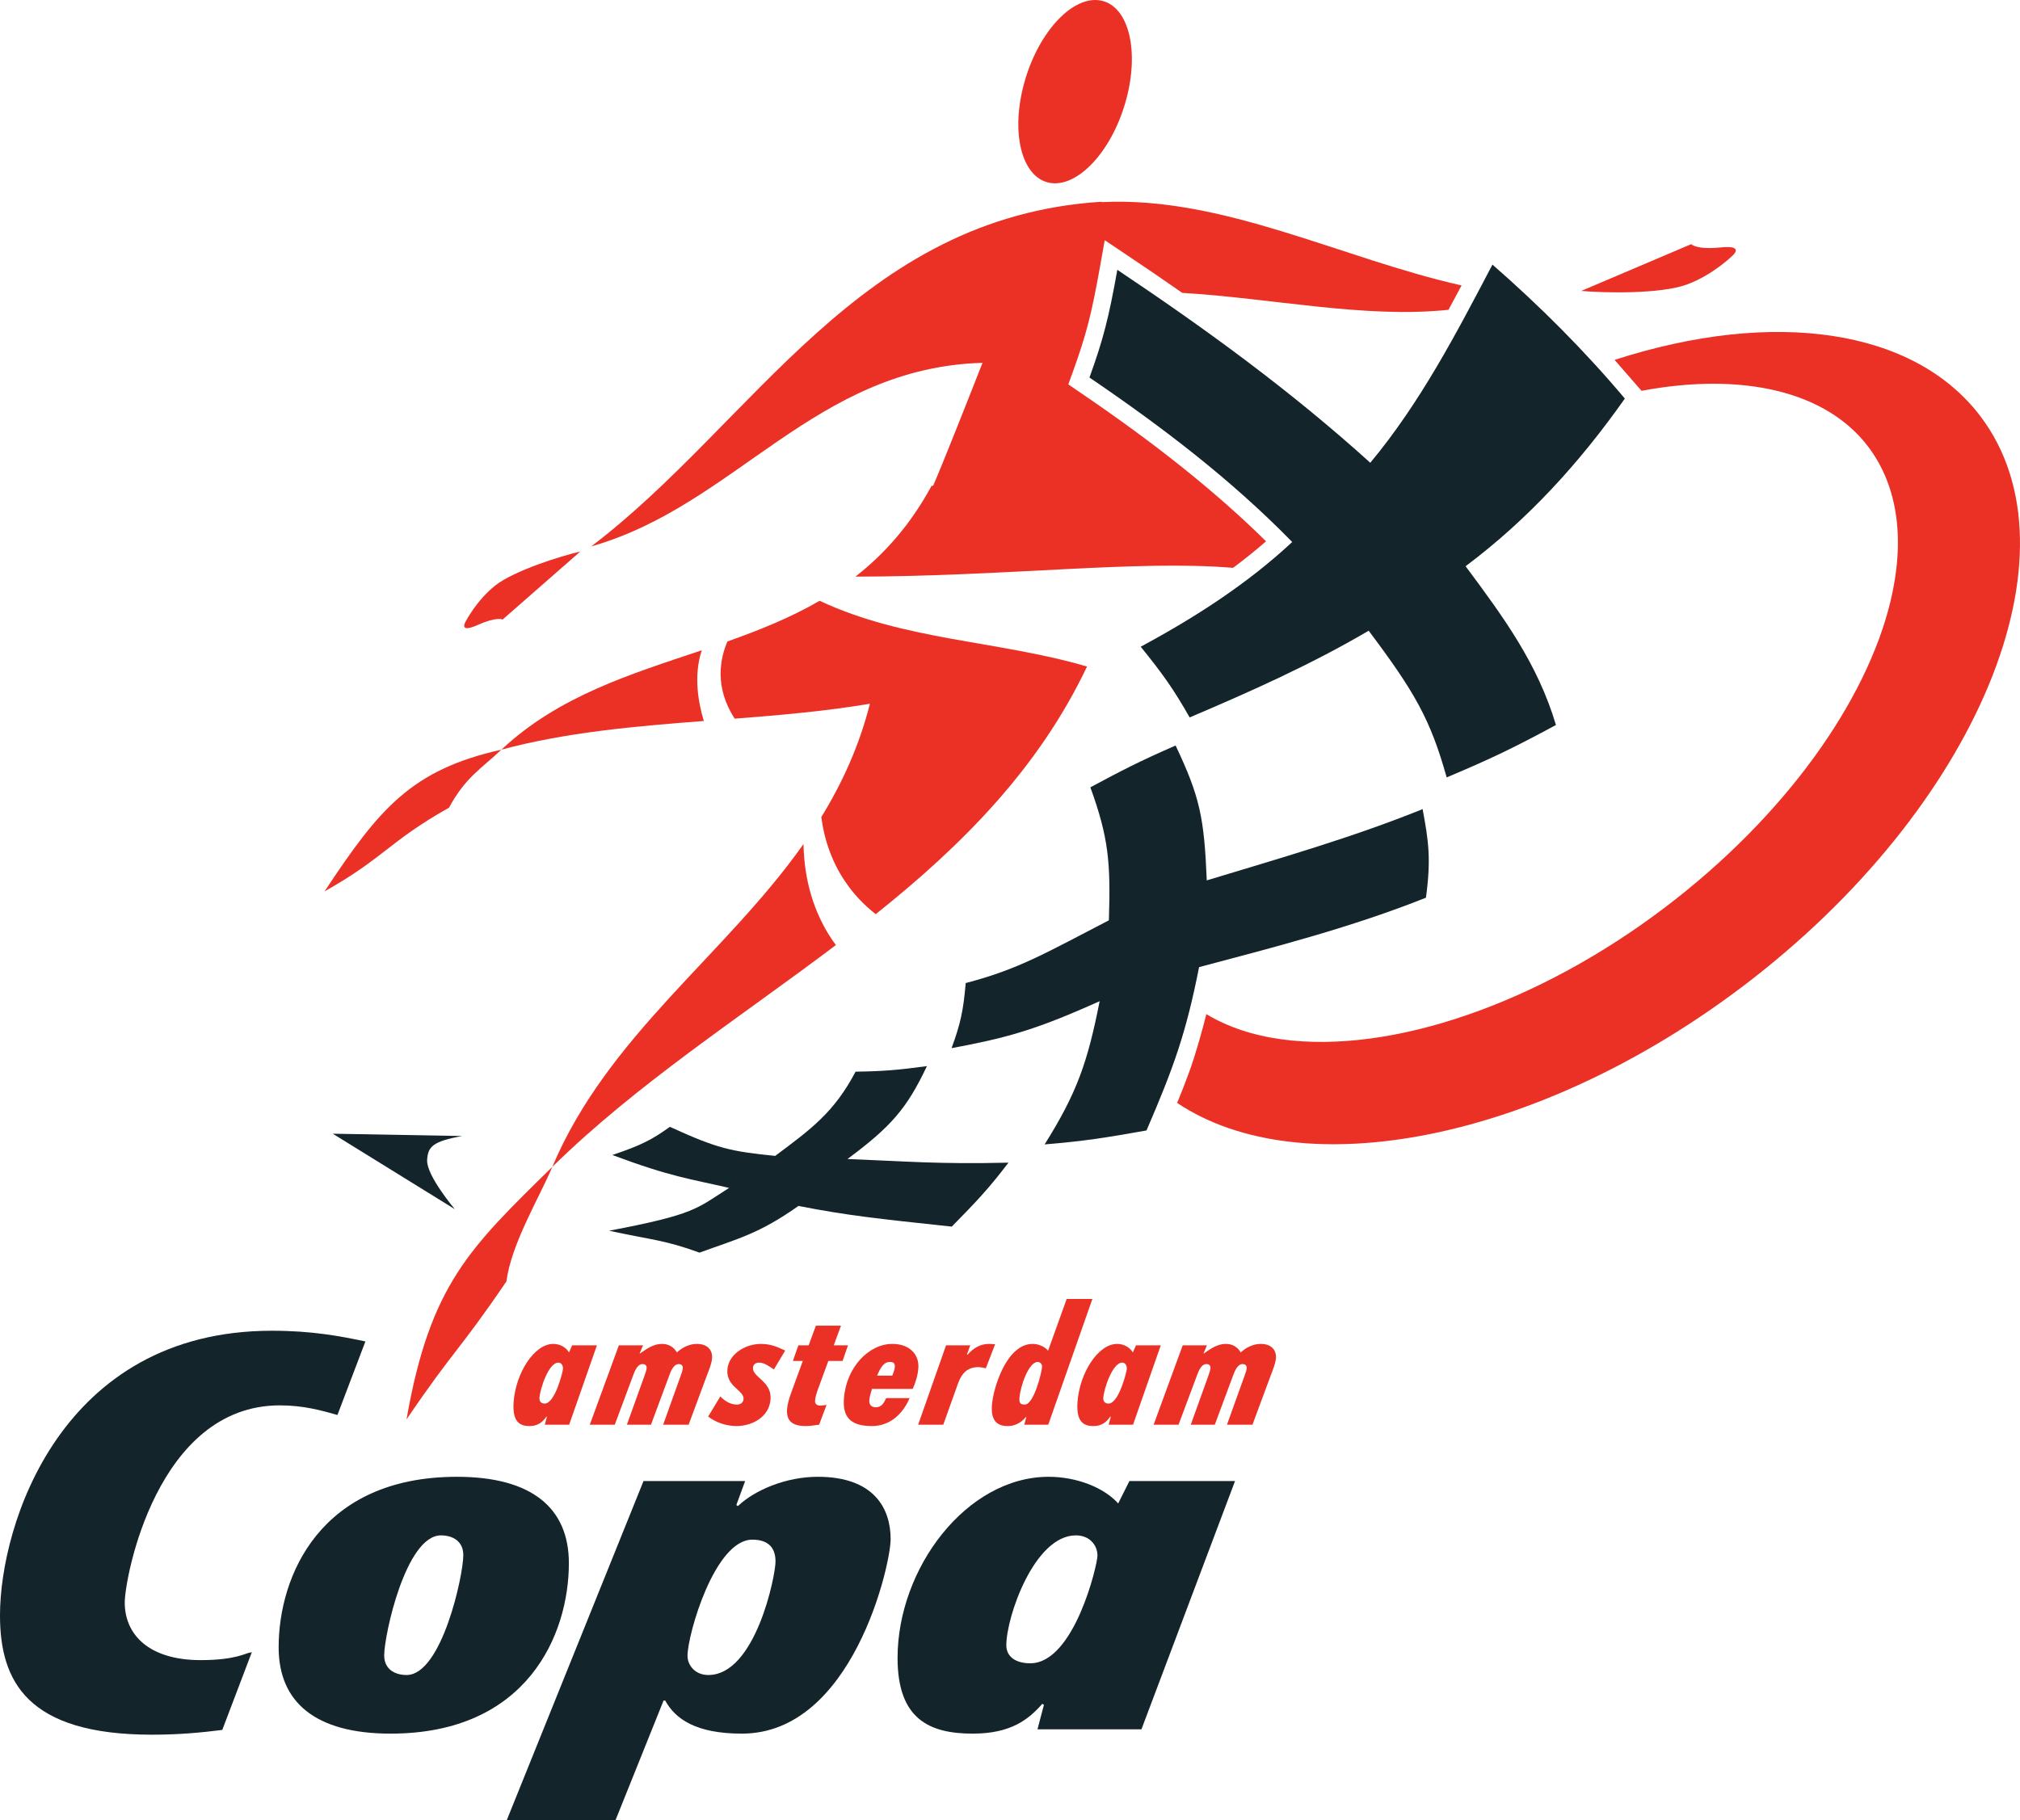
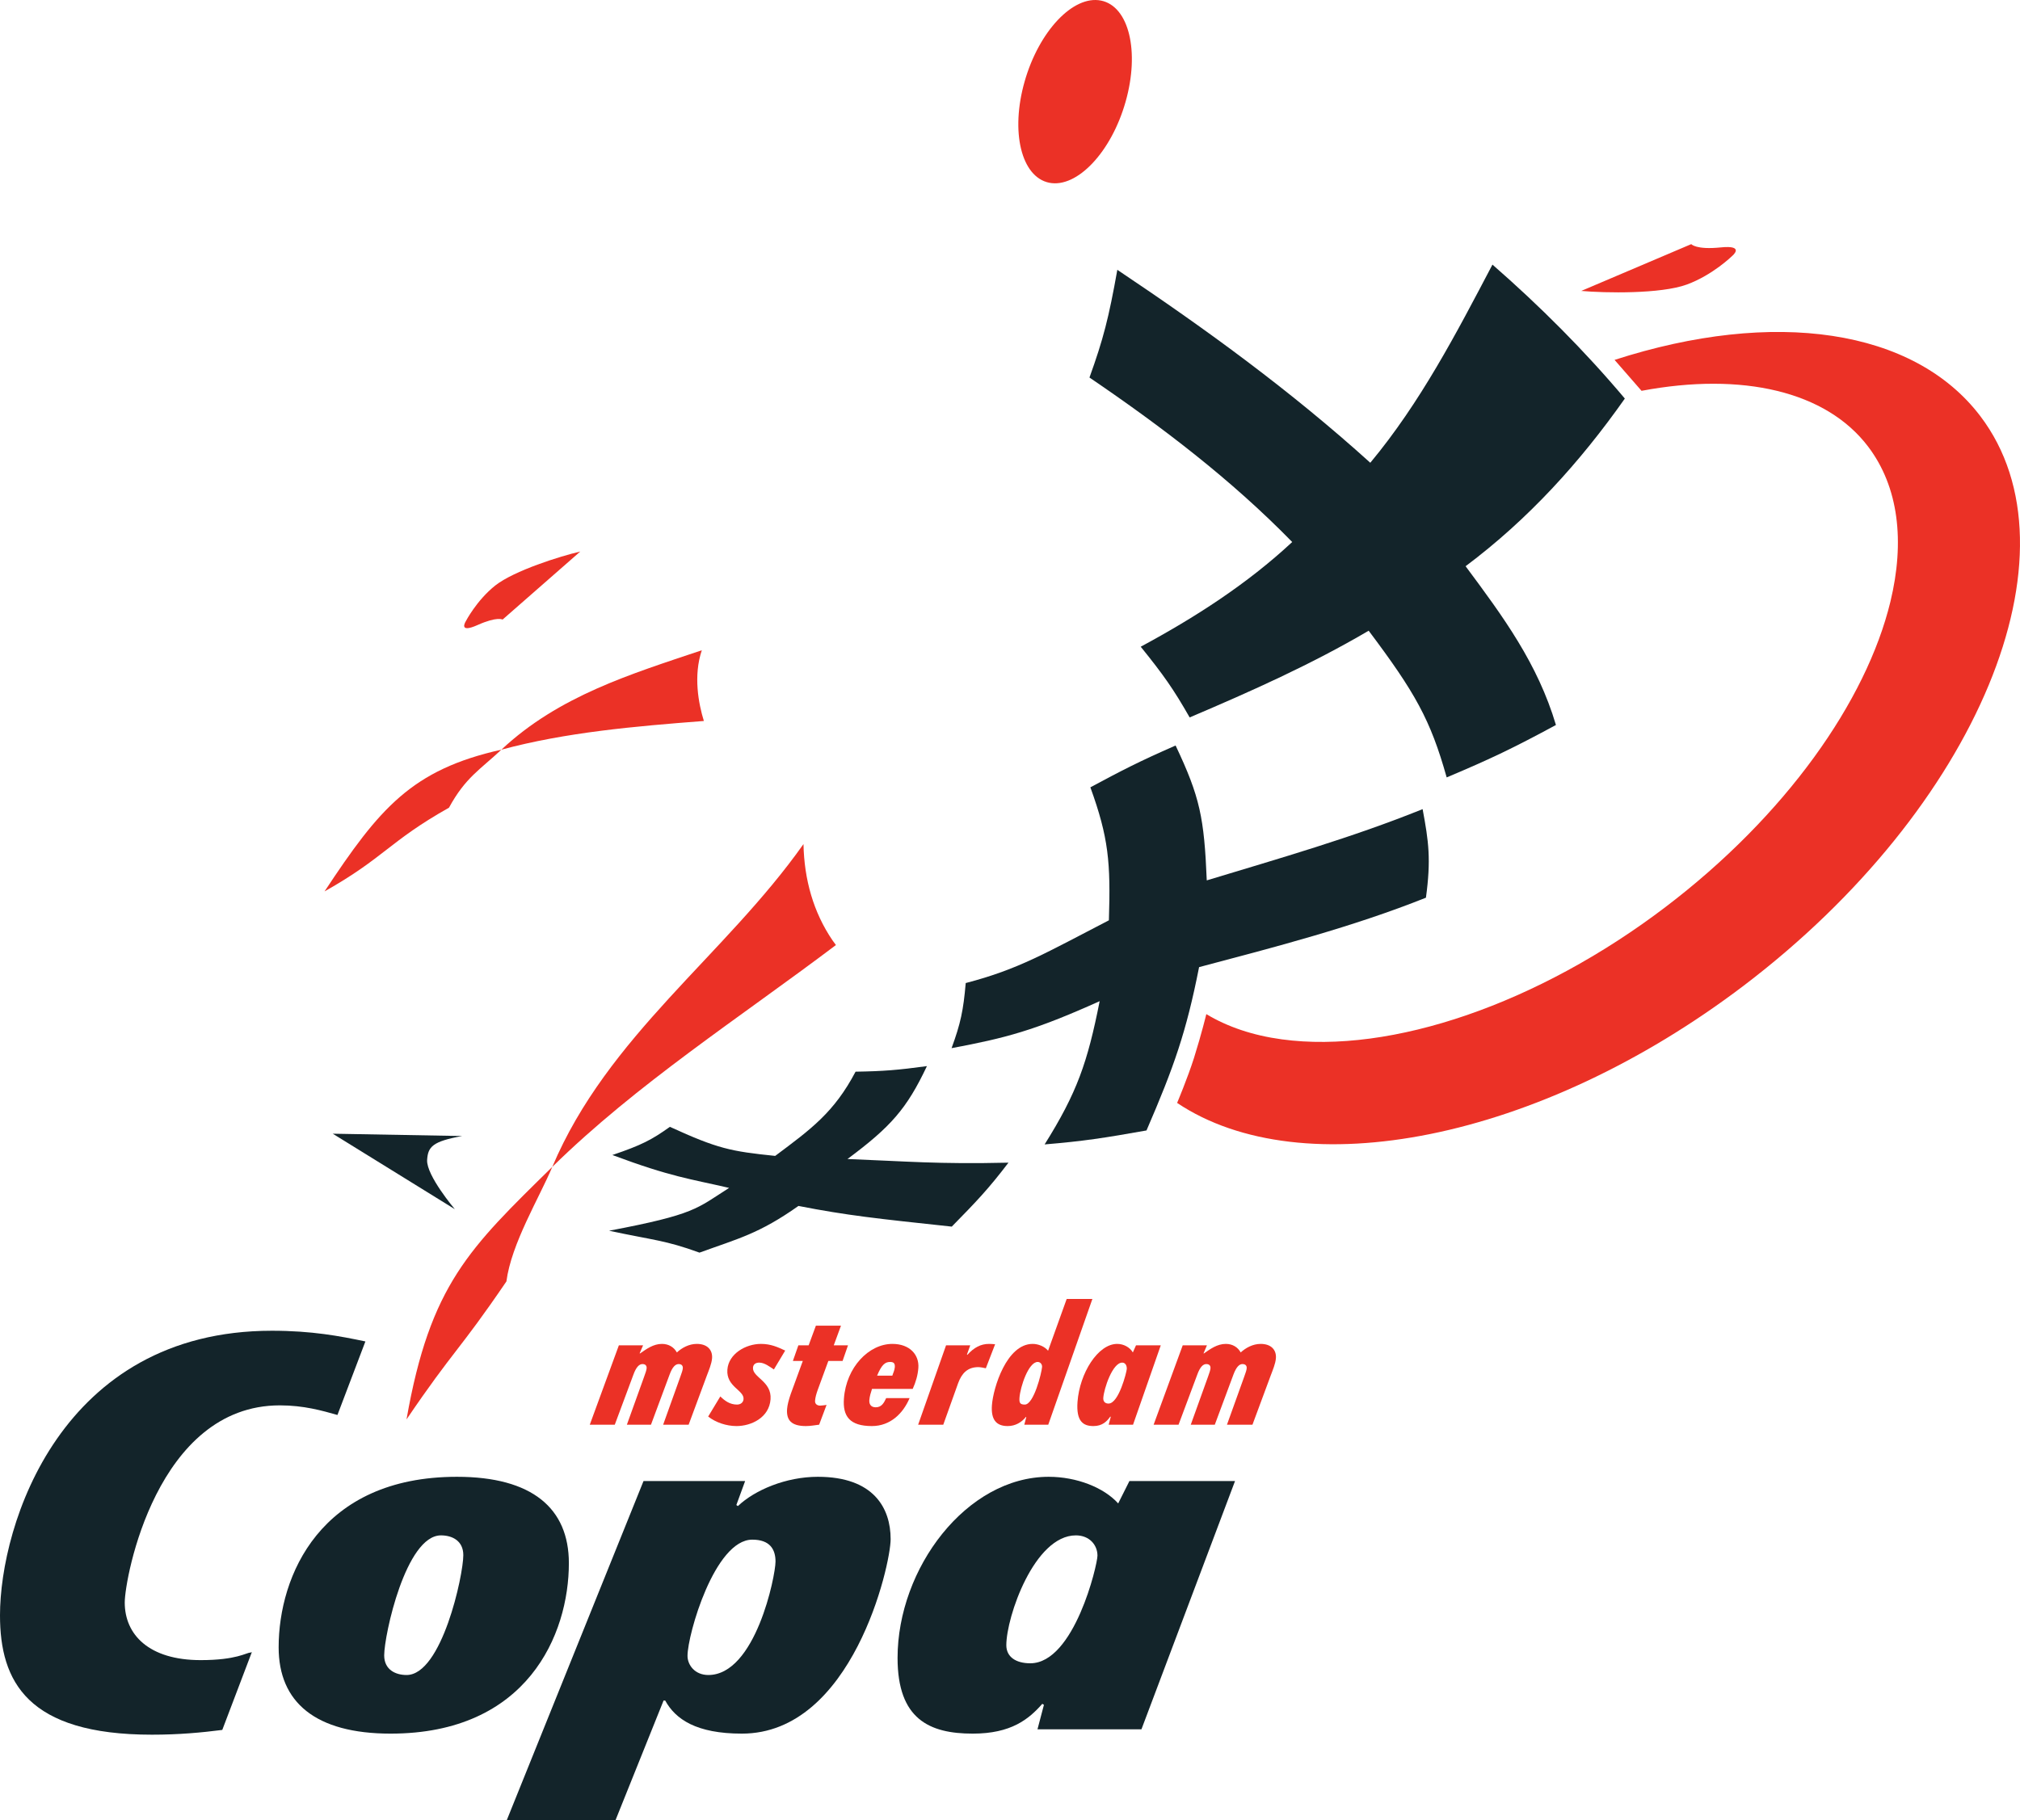
<svg xmlns="http://www.w3.org/2000/svg" width="533.05pt" height="480.38pt" viewBox="0 0 533.05 480.38" version="1.1">
  <defs>
    <clipPath id="clip1">
      <path d="M 133 389 L 236 389 L 236 480.379 L 133 480.379 Z M 133 389 " />
    </clipPath>
    <clipPath id="clip2">
      <path d="M 310 87 L 533.051 87 L 533.051 303 L 310 303 Z M 310 87 " />
    </clipPath>
  </defs>
  <g id="surface1">
    <path style=" stroke:none;fill-rule:nonzero;fill:rgb(7.5%,14.099%,16.499%);fill-opacity:1;" d="M 89.047 373.48 C 85.039 372.344 80.172 370.941 73.852 370.941 C 41.363 370.941 32.918 416.52 32.918 422.98 C 32.918 431.426 39.25 438.184 52.965 438.184 C 62.469 438.184 64.992 436.203 66.043 436.203 L 66.457 436.078 L 58.656 456.609 C 53.176 457.309 47.27 457.867 40.094 457.867 C 7.188 457.867 0 443.801 0 426.367 C 0 402.445 16.039 351.246 71.742 351.246 C 82.297 351.246 89.668 352.648 96.422 354.07 L 89.047 373.48 " />
    <path style=" stroke:none;fill-rule:nonzero;fill:rgb(7.5%,14.099%,16.499%);fill-opacity:1;" d="M 107.289 442.113 C 116.582 442.113 122.262 415.824 122.262 410.477 C 122.262 406.668 119.316 405.258 116.363 405.258 C 107.086 405.258 101.383 431.57 101.383 436.922 C 101.383 440.699 104.34 442.113 107.289 442.113 Z M 120.578 389.797 C 140.414 389.797 150.117 398.105 150.117 412.586 C 150.117 431.426 139.148 457.586 103.074 457.586 C 83.238 457.586 73.531 449.301 73.531 434.809 C 73.531 415.949 84.512 389.797 120.578 389.797 " />
    <g clip-path="url(#clip1)" clip-rule="nonzero">
      <path style=" stroke:none;fill-rule:nonzero;fill:rgb(7.5%,14.099%,16.499%);fill-opacity:1;" d="M 198.52 406.387 C 188.609 406.387 181.426 431.426 181.426 437.059 C 181.426 439.445 183.336 442.113 186.918 442.113 C 199.363 442.113 204.648 415.949 204.648 412.168 C 204.648 408.934 203.164 406.387 198.52 406.387 Z M 169.816 390.918 L 196.629 390.918 L 194.312 397.25 L 194.73 397.52 C 199.152 393.305 207.383 389.797 215.816 389.797 C 230.594 389.797 235.027 398.105 235.027 406.246 C 235.027 413.152 224.895 457.586 195.777 457.586 C 183.762 457.586 178.262 453.801 175.539 448.859 L 175.105 448.859 L 162.445 480.379 L 133.75 480.379 L 169.816 390.918 " />
    </g>
    <path style=" stroke:none;fill-rule:nonzero;fill:rgb(7.5%,14.099%,16.499%);fill-opacity:1;" d="M 283.91 405.258 C 272.941 405.258 265.555 426.785 265.555 434.242 C 265.555 437.344 268.086 439.02 271.883 439.02 C 283.484 439.02 289.605 412.992 289.605 410.609 C 289.605 407.793 287.488 405.258 283.91 405.258 Z M 298.039 390.918 L 325.906 390.918 L 301.211 456.449 L 273.777 456.449 L 275.477 449.992 L 275.051 449.719 C 271.461 453.801 266.812 457.586 256.691 457.586 C 245.293 457.586 236.855 453.801 236.855 437.613 C 236.855 413.996 255.004 389.797 276.734 389.797 C 284.109 389.797 291.297 392.625 295.074 396.828 L 298.039 390.918 " />
-     <path style=" stroke:none;fill-rule:nonzero;fill:rgb(92.155%,19.215%,14.902%);fill-opacity:1;" d="M 147.34 359.66 C 144.766 359.66 142.531 366.547 142.359 368.941 C 142.281 369.93 142.836 370.469 143.73 370.469 C 146.461 370.469 148.5 362.141 148.559 361.375 C 148.625 360.477 148.188 359.66 147.34 359.66 Z M 150.992 355.09 L 157.523 355.09 L 150.195 376.043 L 143.77 376.043 L 144.316 373.984 L 144.215 373.895 C 143.27 375.188 142.113 376.406 139.727 376.406 C 137.059 376.406 135.168 375.188 135.543 370.02 C 136.098 362.465 140.93 354.719 146.023 354.719 C 147.742 354.719 149.375 355.625 150.156 356.973 L 150.992 355.09 " />
    <path style=" stroke:none;fill-rule:nonzero;fill:rgb(92.155%,19.215%,14.902%);fill-opacity:1;" d="M 169.703 355.09 L 168.789 357.207 L 168.898 357.242 C 170.574 356.078 172.398 354.719 174.676 354.719 C 176.504 354.719 177.875 355.625 178.613 356.973 C 179.941 355.762 181.797 354.719 183.875 354.719 C 186.645 354.719 188.062 356.297 187.906 358.496 C 187.793 359.977 187.027 361.738 186.539 363.051 L 181.723 376.043 L 174.996 376.043 L 179.527 363.398 C 179.902 362.363 180.152 361.645 180.184 361.152 C 180.242 360.441 179.82 360.043 179.094 360.043 C 178.238 360.043 177.441 360.793 176.695 362.824 L 171.785 376.043 L 165.426 376.043 L 169.973 363.398 C 170.348 362.363 170.598 361.645 170.637 361.152 C 170.688 360.441 170.285 360.043 169.539 360.043 C 168.695 360.043 167.891 360.793 167.152 362.824 L 162.234 376.043 L 155.637 376.043 L 163.312 355.09 L 169.703 355.09 " />
    <path style=" stroke:none;fill-rule:nonzero;fill:rgb(92.155%,19.215%,14.902%);fill-opacity:1;" d="M 190.082 368.586 C 191.23 369.711 192.598 370.734 194.484 370.734 C 195.473 370.734 196.145 370.152 196.211 369.293 C 196.383 366.926 191.609 366.047 191.945 361.52 C 192.25 357.332 196.789 354.719 200.793 354.719 C 203.434 354.719 205.234 355.57 207.203 356.48 L 204.215 361.465 C 203.129 360.754 201.758 359.66 200.34 359.66 C 199.445 359.66 198.773 360.082 198.703 360.98 C 198.512 363.582 203.691 364.531 203.336 369.34 C 202.98 374.203 198.223 376.406 194.355 376.406 C 191.688 376.406 188.887 375.465 186.875 373.895 L 190.082 368.586 " />
    <path style=" stroke:none;fill-rule:nonzero;fill:rgb(92.155%,19.215%,14.902%);fill-opacity:1;" d="M 209.23 359.223 L 210.68 355.09 L 213.391 355.09 L 215.301 349.91 L 221.922 349.91 L 220.02 355.09 L 223.777 355.09 L 222.344 359.223 L 218.586 359.223 L 215.801 366.82 C 215.414 367.895 215.148 368.844 215.082 369.711 C 215.008 370.691 215.789 371.012 216.434 371.012 C 216.875 371.012 217.68 370.871 218.117 370.824 L 216.16 376.043 C 215.008 376.184 213.852 376.406 212.66 376.406 C 208.758 376.406 207.488 374.781 207.699 371.906 C 207.781 370.824 208.133 369.48 208.68 367.895 L 211.848 359.223 L 209.23 359.223 " />
    <path style=" stroke:none;fill-rule:nonzero;fill:rgb(92.155%,19.215%,14.902%);fill-opacity:1;" d="M 235.473 363.098 C 235.656 362.465 236.062 361.738 236.129 360.883 C 236.199 359.887 235.871 359.484 234.887 359.484 C 233.598 359.484 232.664 360.168 231.457 363.098 Z M 240.027 369.031 C 238.359 372.973 235.031 376.406 230.082 376.406 C 224.238 376.406 222.355 373.836 222.699 369.16 C 223.309 360.848 229.309 354.719 235.484 354.719 C 240.09 354.719 242.598 357.609 242.34 361.066 C 242.199 362.965 241.672 364.801 240.852 366.594 L 230.109 366.594 C 229.789 367.578 229.473 368.613 229.406 369.566 C 229.328 370.605 229.801 371.453 231.094 371.453 C 232.719 371.453 233.312 370.152 233.848 369.031 L 240.027 369.031 " />
    <path style=" stroke:none;fill-rule:nonzero;fill:rgb(92.155%,19.215%,14.902%);fill-opacity:1;" d="M 260.148 361.152 C 259.664 361.027 258.594 360.848 258.188 360.848 C 255.371 360.848 253.82 362.414 252.844 365.066 L 248.918 376.043 L 242.285 376.043 L 249.652 355.09 L 256.039 355.09 L 255.164 357.52 L 255.27 357.609 C 257.035 355.664 258.801 354.719 261.023 354.719 C 261.562 354.719 262.066 354.77 262.598 354.809 L 260.148 361.152 " />
    <path style=" stroke:none;fill-rule:nonzero;fill:rgb(92.155%,19.215%,14.902%);fill-opacity:1;" d="M 273.828 359.484 C 271.406 359.484 269.238 366.047 269.027 368.941 C 268.934 370.301 269.191 370.734 270.434 370.734 C 272.812 370.734 274.871 362.363 274.988 360.793 C 275.031 360.168 274.586 359.484 273.828 359.484 Z M 281.484 342.855 L 288.266 342.855 L 276.621 376.043 L 270.301 376.043 L 270.82 374.066 L 270.73 373.984 C 269.594 375.422 267.941 376.406 265.91 376.406 C 262.844 376.406 261.477 374.652 261.758 370.871 C 262.094 366.332 265.629 354.719 272.5 354.719 C 273.988 354.719 275.66 355.391 276.574 356.52 L 281.484 342.855 " />
    <path style=" stroke:none;fill-rule:nonzero;fill:rgb(92.155%,19.215%,14.902%);fill-opacity:1;" d="M 296.145 359.66 C 293.566 359.66 291.32 366.547 291.145 368.941 C 291.07 369.93 291.629 370.469 292.516 370.469 C 295.25 370.469 297.285 362.141 297.34 361.375 C 297.402 360.477 296.973 359.66 296.145 359.66 Z M 299.781 355.09 L 306.312 355.09 L 298.996 376.043 L 292.562 376.043 L 293.113 373.984 L 292.996 373.895 C 292.074 375.188 290.902 376.406 288.531 376.406 C 285.852 376.406 283.965 375.188 284.34 370.02 C 284.898 362.465 289.719 354.719 294.812 354.719 C 296.535 354.719 298.164 355.625 298.941 356.973 L 299.781 355.09 " />
    <path style=" stroke:none;fill-rule:nonzero;fill:rgb(92.155%,19.215%,14.902%);fill-opacity:1;" d="M 318.496 355.09 L 317.598 357.207 L 317.691 357.242 C 319.359 356.078 321.195 354.719 323.477 354.719 C 325.293 354.719 326.668 355.625 327.402 356.973 C 328.73 355.762 330.59 354.719 332.672 354.719 C 335.441 354.719 336.855 356.297 336.695 358.496 C 336.586 359.977 335.812 361.738 335.328 363.051 L 330.508 376.043 L 323.781 376.043 L 328.324 363.398 C 328.699 362.363 328.953 361.645 328.984 361.152 C 329.043 360.441 328.621 360.043 327.859 360.043 C 327.039 360.043 326.242 360.793 325.484 362.824 L 320.57 376.043 L 314.227 376.043 L 318.773 363.398 C 319.145 362.363 319.395 361.645 319.43 361.152 C 319.484 360.441 319.074 360.043 318.324 360.043 C 317.484 360.043 316.676 360.793 315.945 362.824 L 311.004 376.043 L 304.426 376.043 L 312.105 355.09 L 318.496 355.09 " />
    <g clip-path="url(#clip2)" clip-rule="nonzero">
      <path style=" stroke:none;fill-rule:nonzero;fill:rgb(92.155%,19.215%,14.902%);fill-opacity:1;" d="M 315.078 279.242 C 313.371 284.609 310.625 291.113 310.625 291.113 C 343.562 313.16 405.996 301.273 460.172 260.137 C 521.914 213.227 549.895 145.801 522.574 109.828 C 505.031 86.738 468.156 81.406 426.062 94.992 L 433.18 103.156 C 459.852 98.141 481.891 103.297 492.949 117.848 C 501.062 128.531 502.688 142.938 498.852 158.816 C 492.492 185.07 471.191 215.34 439.426 239.465 C 405.926 264.918 367.145 278.277 338.238 274.332 C 330.598 273.297 323.891 271.027 318.332 267.672 C 318.332 267.672 317.109 272.77 315.078 279.242 " />
    </g>
    <path style=" stroke:none;fill-rule:nonzero;fill:rgb(7.5%,14.099%,16.499%);fill-opacity:1;" d="M 176.777 297.426 C 189.391 303.199 192.82 303.891 204.562 305.098 C 214.059 298 220.102 293.621 225.773 282.867 C 233.234 282.75 236.93 282.438 244.602 281.398 C 239.266 292.699 235.039 297.438 223.641 305.918 C 239.129 306.516 247.367 307.316 266.117 306.883 C 260.902 313.73 257.883 316.914 251.16 323.762 C 231.363 321.641 223.586 320.824 210.699 318.305 C 200.273 325.676 194.785 326.918 184.586 330.629 C 175.453 327.312 172.691 327.41 160.727 324.848 C 183.531 320.527 183.809 319.004 192.402 313.543 C 182.016 311.129 177.176 310.684 161.594 304.863 C 169.301 302.25 171.957 300.867 176.777 297.426 " />
    <path style=" stroke:none;fill-rule:nonzero;fill:rgb(7.5%,14.099%,16.499%);fill-opacity:1;" d="M 254.84 259.473 C 268.828 255.844 276.109 251.449 292.621 242.914 C 293.105 227.57 292.547 221.105 287.734 207.812 C 296.203 203.273 300.414 201.078 310.223 196.773 C 316.676 210.391 317.758 215.855 318.449 232.375 C 337.645 226.555 356.785 221.09 375.41 213.57 C 377.008 222.121 377.66 226.852 376.285 236.945 C 356.785 244.719 336.66 249.914 316.422 255.273 C 313.02 272.484 309.809 281.57 302.547 298.379 C 291.379 300.367 285.938 301.211 275.66 302.066 C 284.223 288.41 286.988 280.414 290.184 264.258 C 272.785 272.082 265.387 273.969 251.105 276.66 C 253.488 270.152 254.219 266.715 254.84 259.473 " />
    <path style=" stroke:none;fill-rule:nonzero;fill:rgb(7.5%,14.099%,16.499%);fill-opacity:1;" d="M 301.02 170.699 C 315.328 162.988 329.062 154.18 340.996 143.062 C 324.855 126.535 306.57 112.613 287.496 99.648 C 291.137 89.547 292.574 83.973 294.848 71.219 C 318.371 86.957 340.574 103.137 361.602 122.145 C 374.824 106.254 384.281 88.039 393.84 69.844 C 406.328 80.754 418.094 92.504 428.773 105.199 C 416.91 122.051 403.301 137.059 386.75 149.453 C 396.715 162.844 405.785 175.168 410.59 191.363 C 399.398 197.402 393.695 200.164 381.758 205.195 C 377.469 189.91 373.402 182.762 361.176 166.473 C 346.008 175.387 330.109 182.484 313.934 189.363 C 309.68 181.91 307.074 178.188 301.02 170.699 " />
    <path style=" stroke:none;fill-rule:nonzero;fill:rgb(92.155%,19.215%,14.902%);fill-opacity:1;" d="M 446.301 64.438 C 446.301 64.438 447.535 65.969 454.062 65.305 C 460.586 64.637 457.152 67.504 457.152 67.504 C 457.152 67.504 452.02 72.578 445.129 75.102 C 438.254 77.621 423.562 77.352 417.27 76.789 L 446.301 64.438 " />
    <path style=" stroke:none;fill-rule:nonzero;fill:rgb(92.155%,19.215%,14.902%);fill-opacity:1;" d="M 132.625 163.535 C 132.625 163.535 131.215 162.656 126.023 164.977 C 120.832 167.293 122.895 164.02 122.895 164.02 C 122.895 164.02 125.738 158.473 130.707 154.531 C 135.703 150.609 147.816 146.809 153.129 145.574 L 132.625 163.535 " />
    <path style=" stroke:none;fill-rule:nonzero;fill:rgb(92.155%,19.215%,14.902%);fill-opacity:1;" d="M 290.539 0.152 C 283.195 -1.328 274.168 8.23 270.387 21.5 C 266.594 34.781 269.496 46.73 276.875 48.234 C 284.223 49.707 293.258 40.148 297.02 26.883 C 300.809 13.594 297.914 1.633 290.539 0.152 " />
    <path style=" stroke:none;fill-rule:nonzero;fill:rgb(92.155%,19.215%,14.902%);fill-opacity:1;" d="M 212.027 222.793 C 191.223 252.258 160.371 273.367 145.746 307.992 C 168.062 286.078 195.238 268.582 220.59 249.441 C 220.289 249.016 219.973 248.621 219.684 248.199 C 214.672 240.828 212.219 232.211 212.027 222.793 " />
-     <path style=" stroke:none;fill-rule:nonzero;fill:rgb(92.155%,19.215%,14.902%);fill-opacity:1;" d="M 191.961 169.312 C 190 173.863 188.48 181.402 193.883 189.691 C 205.93 188.754 217.926 187.711 229.562 185.75 C 226.723 196.922 222.234 206.715 216.73 215.66 C 217.551 221.902 219.625 227.684 223.078 232.758 C 225.301 236.035 227.984 238.863 231.086 241.293 C 253.742 223.223 274.02 202.938 286.855 175.93 C 263.555 169.086 238.77 169.121 216.285 158.574 C 208.59 163.047 200.352 166.328 191.961 169.312 " />
    <path style=" stroke:none;fill-rule:nonzero;fill:rgb(92.155%,19.215%,14.902%);fill-opacity:1;" d="M 185.199 171.633 C 166.477 177.922 147.477 183.656 132.309 197.875 C 149.32 193.285 167.488 191.707 185.742 190.301 C 184.324 185.707 182.93 178.363 185.199 171.633 " />
    <path style=" stroke:none;fill-rule:nonzero;fill:rgb(92.155%,19.215%,14.902%);fill-opacity:1;" d="M 132.309 197.875 C 108.641 203.164 100.145 213.324 85.641 235.285 C 101.492 226.344 102.605 222.141 118.48 213.188 C 122.809 205.211 126.73 203.117 132.309 197.875 " />
    <path style=" stroke:none;fill-rule:nonzero;fill:rgb(92.155%,19.215%,14.902%);fill-opacity:1;" d="M 107.273 374.652 C 119.898 356.062 120.977 356.82 133.637 338.227 C 134.918 328.281 142.32 316.133 145.746 307.992 C 123.93 329.43 113.516 339.023 107.273 374.652 " />
-     <path style=" stroke:none;fill-rule:nonzero;fill:rgb(92.155%,19.215%,14.902%);fill-opacity:1;" d="M 284.891 103.496 L 281.914 101.461 L 283.133 98.09 C 286.656 88.324 288.051 82.895 290.277 70.406 L 291.523 63.398 L 297.43 67.363 C 302.512 70.754 307.355 74.062 311.977 77.305 C 335.363 78.664 360.023 84.102 382.238 81.77 C 383.395 79.633 384.562 77.48 385.688 75.344 C 354.023 68.23 322.691 51.723 290.68 53.352 C 290.703 53.32 290.727 53.285 290.746 53.246 C 226.434 57.293 199.125 111.438 156.031 144.219 C 194.055 133.445 214.875 97.062 259.27 95.766 C 254.707 107.398 248.688 122.605 246.227 128.25 C 246.117 128.246 245.977 128.219 245.84 128.215 C 240.211 138.609 233.344 146.25 225.727 152.203 C 265.715 152.16 299.957 147.758 325.383 149.883 C 328.453 147.594 331.355 145.258 334.102 142.879 C 321.02 130.012 305.332 117.383 284.891 103.496 " />
    <path style=" stroke:none;fill-rule:nonzero;fill:rgb(7.5%,14.099%,16.499%);fill-opacity:1;" d="M 121.953 299.852 C 114.145 301.273 112.918 302.676 112.711 306.195 C 112.504 310.293 120.023 319.16 120.023 319.16 L 87.809 299.238 L 121.953 299.852 " />
  </g>
</svg>